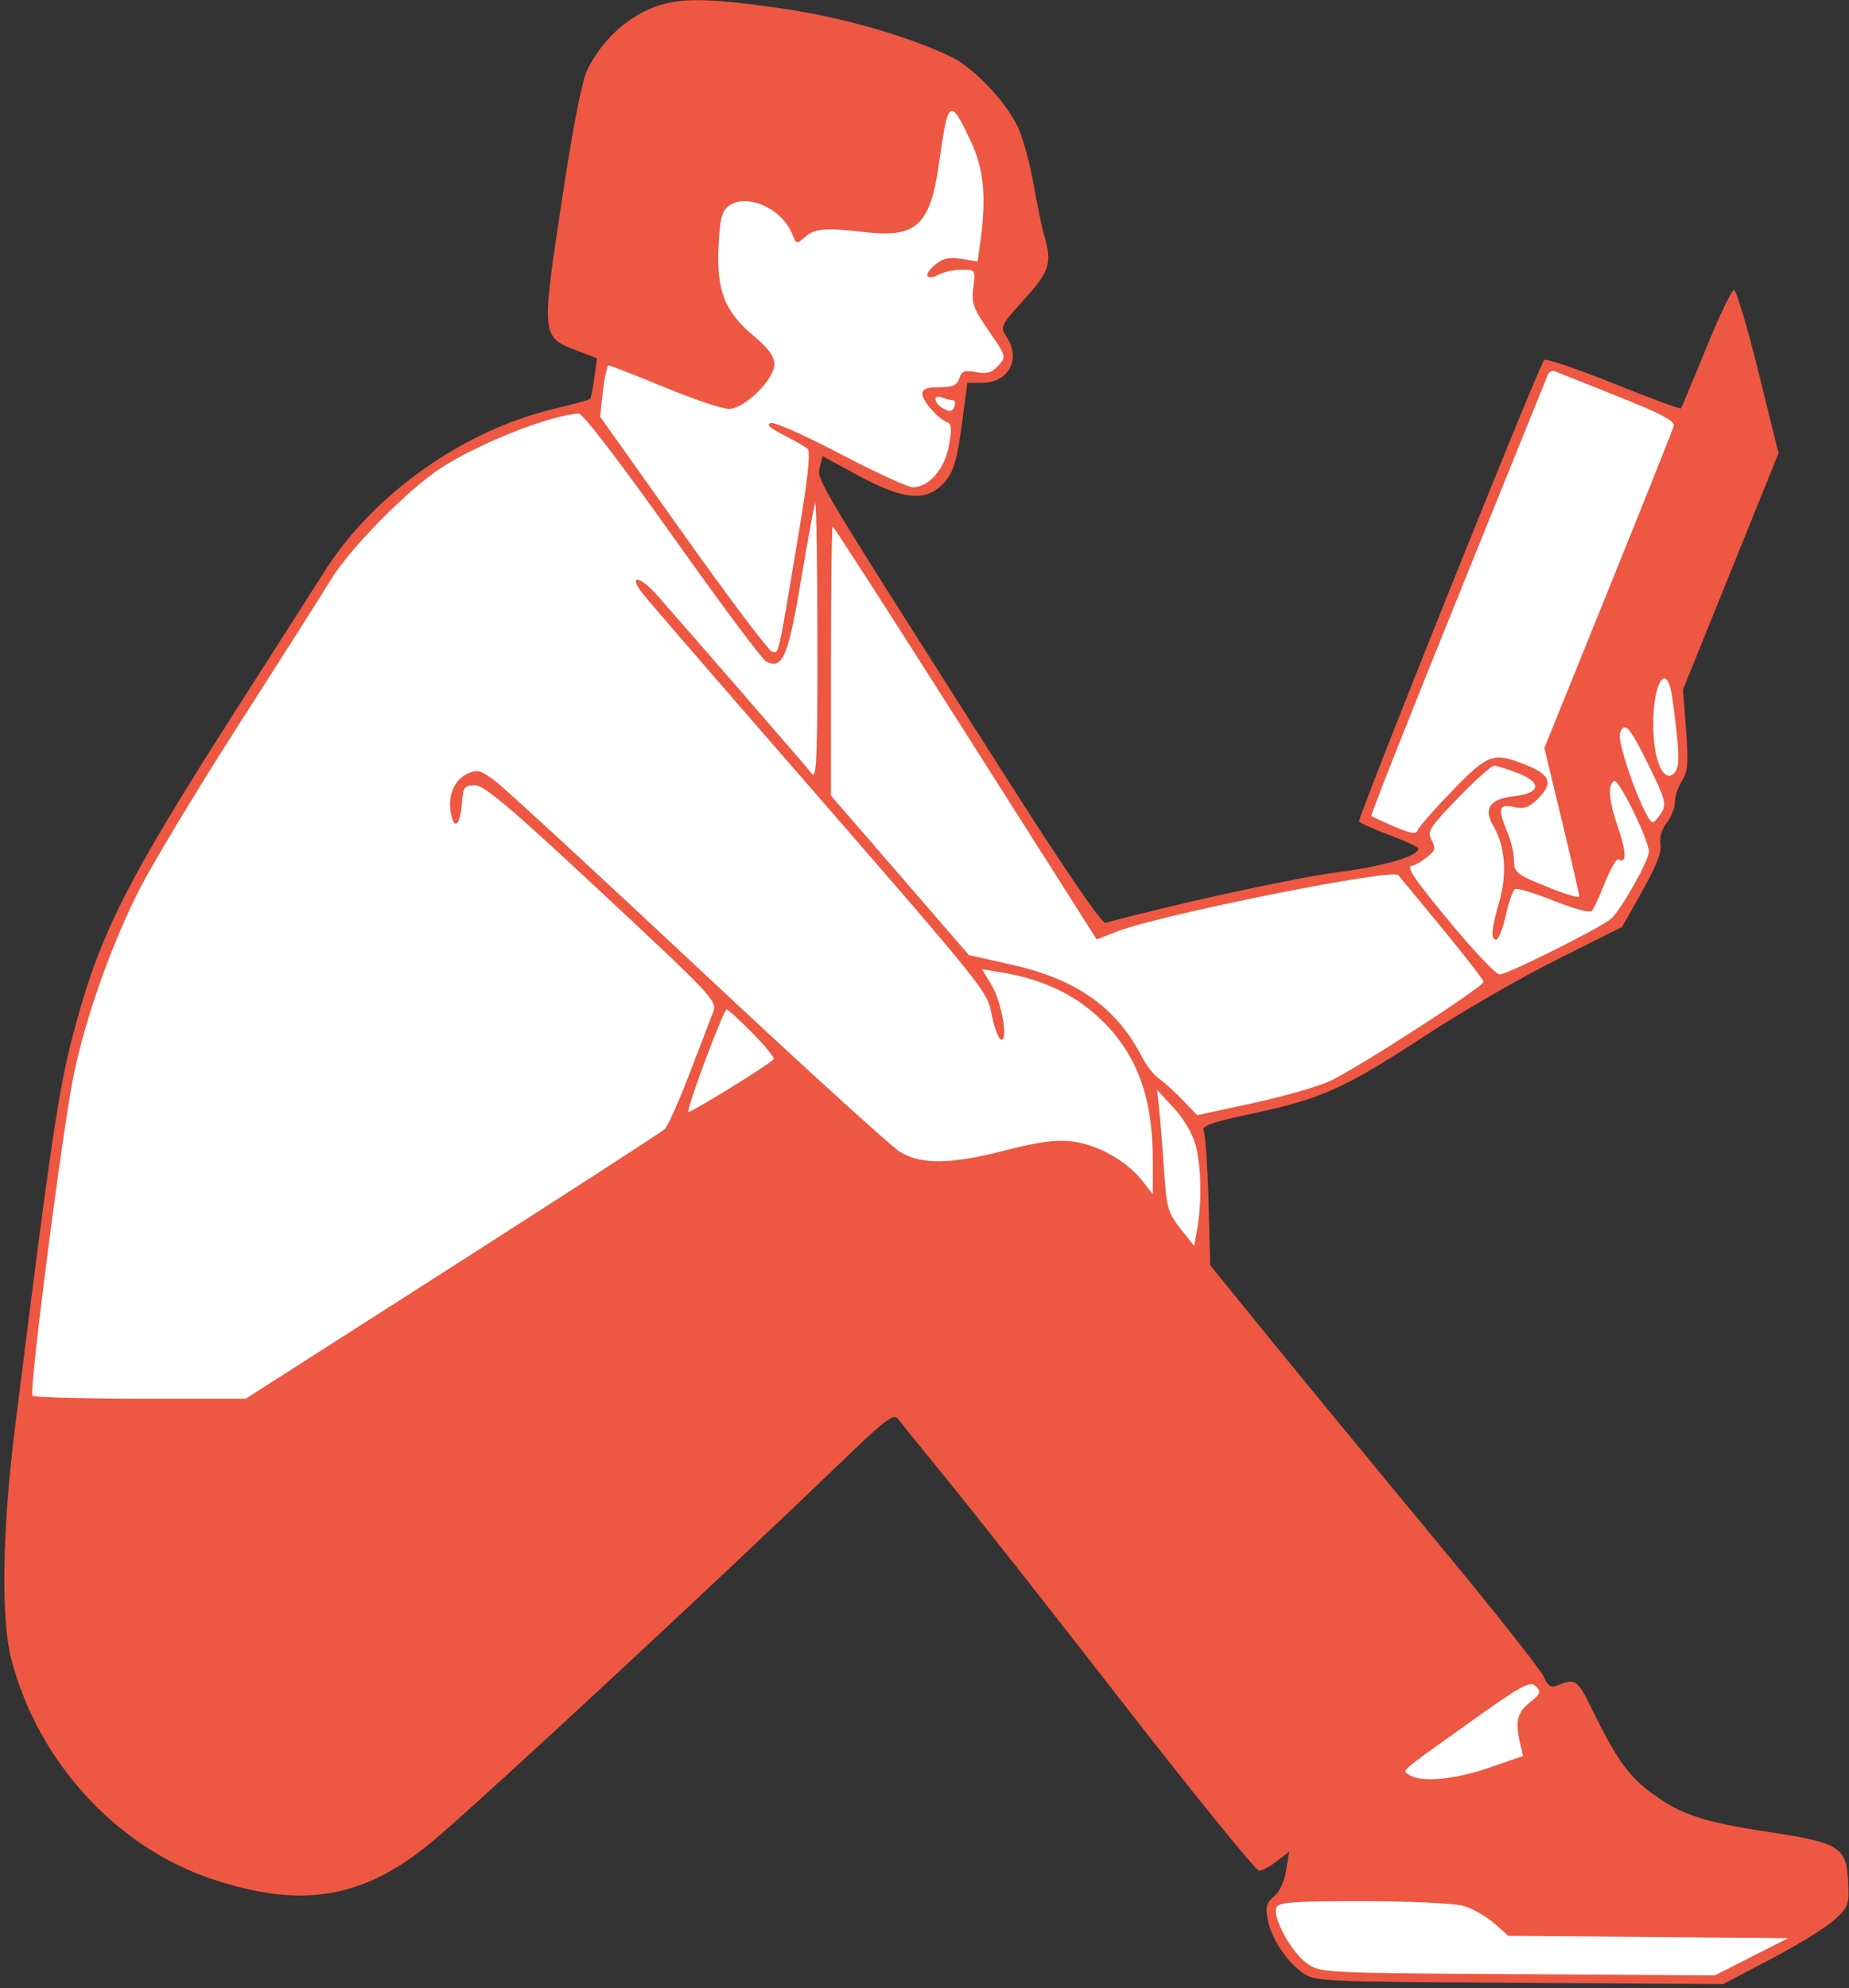
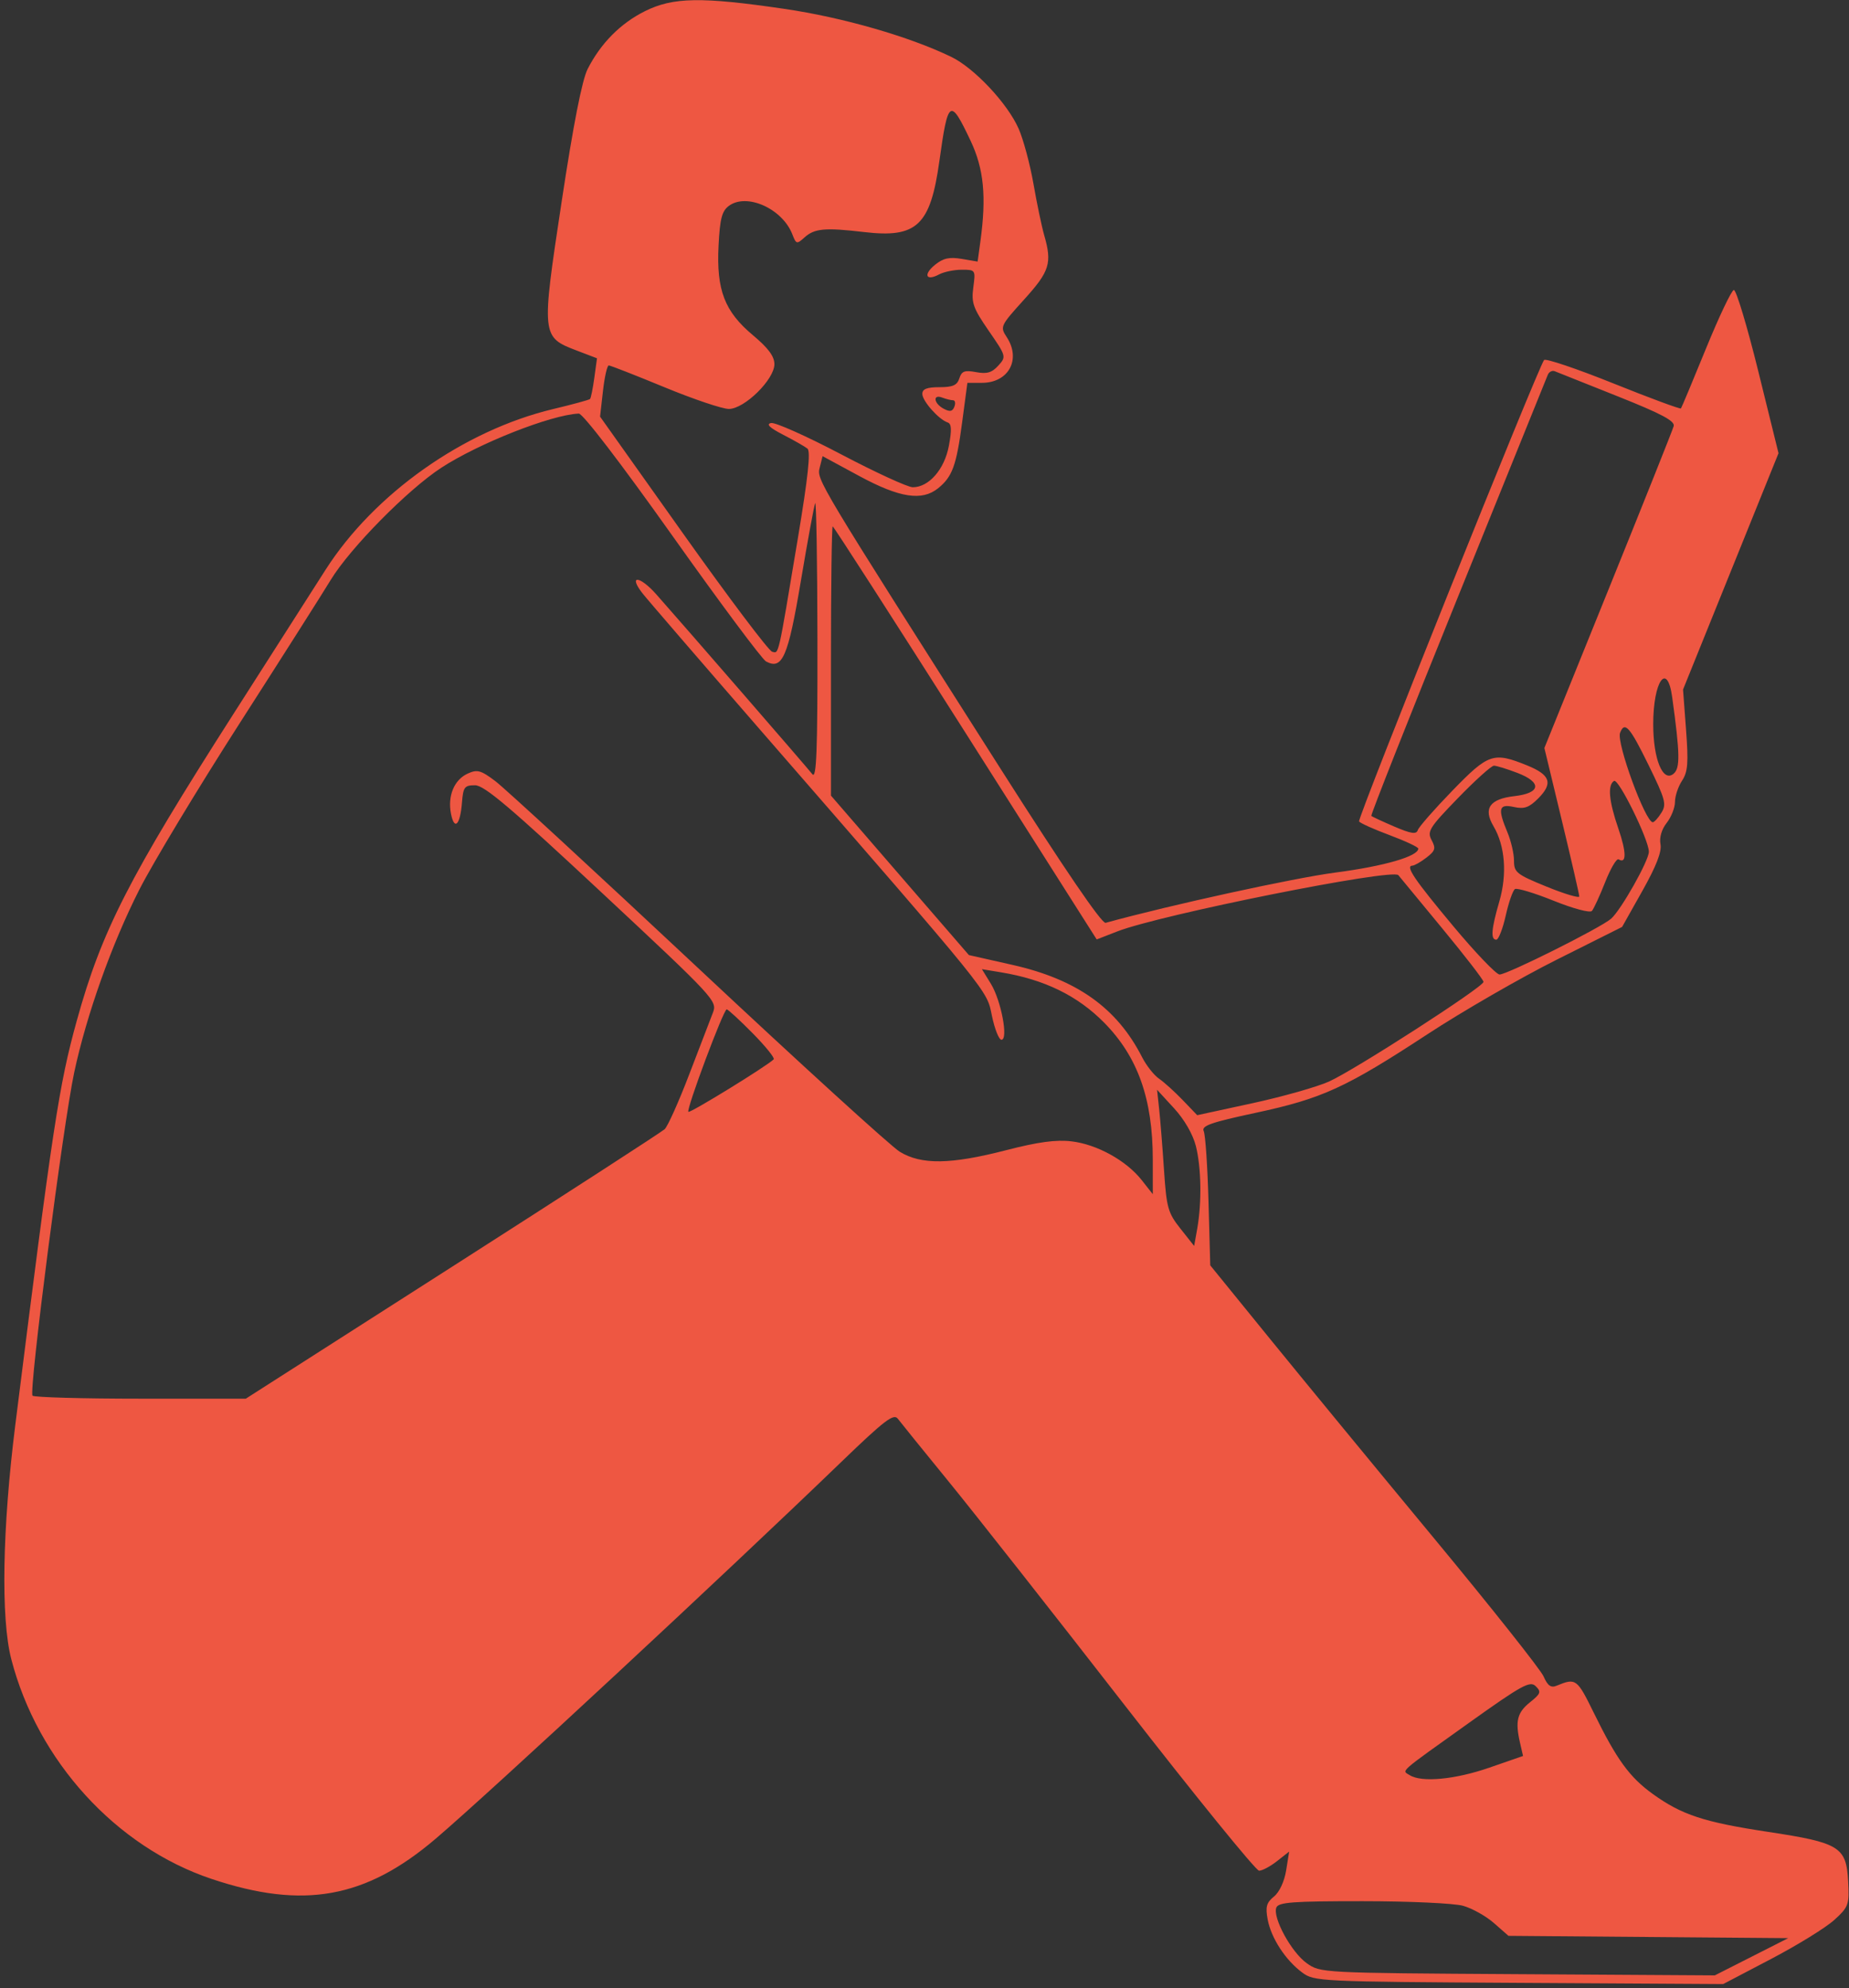
<svg xmlns="http://www.w3.org/2000/svg" width="425" height="457" viewBox="0 0 425 457" fill="none">
  <rect x="0" y="0" width="425" height="457" fill="#333333" stroke="none" />
-   <path d="M15.5 246L5 324L66.5 368.5L193 291.5L314 395.5L300 430.5L292 439L297 449.5L303 454L395.5 455L414.5 444.5L407 441.5L365.5 400L276 291.5L277 273.5L275 259L298 252.5L314.5 245L341 229L371.5 212.5L380.5 196.5L381.5 189L384 182.5L387 175L385 156L395.5 98.5L355.5 84L314 187.5L314.5 189L328 193V195.5L320.5 199.5L278.5 207L253 213.5L199 130.5L187 112.5L187.5 103L201.5 109L211.5 113.5L214.5 111.5L218 106L220 98.5L222 87H224.5L229.5 86L231.5 84L231 79.5L228 72L233 61.5L221 19.5L173.5 29.5L140.5 59.5L138 88.5L136 93L121.5 96.5L102.5 104.5L80.5 124.5L73 136.5L54 166L29 207L15.5 246Z" fill="white" />
  <path fill-rule="evenodd" clip-rule="evenodd" d="M148.241 2.567C142.622 5.367 138.093 9.937 135.077 15.85C133.79 18.372 131.781 28.622 129.088 46.407C124.41 77.304 124.427 77.47 132.59 80.588L137.223 82.357L136.607 86.849C136.268 89.32 135.823 91.51 135.617 91.716C135.412 91.922 131.599 92.96 127.146 94.024C106.585 98.935 85.995 113.482 74.809 131C72.877 134.025 63.334 148.962 53.602 164.194C29.565 201.815 23.349 213.997 17.623 234.708C13.56 249.405 12.156 258.645 3.52 327.5C0.529 351.352 0.172 372.008 2.589 381.356C8.643 404.768 26.642 424.521 48.633 431.888C69.731 438.956 84.043 436.382 100.175 422.618C112.931 411.733 166.386 362.077 193.365 336.05C203.309 326.457 205.418 324.844 206.367 326.107C206.99 326.937 212.253 333.439 218.061 340.558C223.87 347.676 242.001 370.712 258.351 391.75C274.701 412.787 288.676 430 289.405 430C290.134 430 291.988 429.011 293.525 427.802L296.319 425.604L295.629 429.916C295.221 432.468 294.077 434.927 292.826 435.94C291.099 437.338 290.834 438.304 291.38 441.214C292.185 445.504 295.477 450.558 299.322 453.408C302.079 455.451 303.246 455.507 349.111 455.779L396.077 456.057L407.104 450.279C413.169 447.1 419.701 443.068 421.618 441.318C424.921 438.302 425.088 437.836 424.802 432.419C424.384 424.515 422.837 423.563 406.373 421.07C391.651 418.841 386.574 417.172 379.907 412.369C374.558 408.516 371.612 404.462 366.335 393.698C362.477 385.83 362.228 385.649 357.773 387.485C356.484 388.016 355.732 387.475 354.803 385.348C354.12 383.782 342.76 369.46 329.56 353.521C316.36 337.583 299.399 316.963 291.87 307.699L278.181 290.855L277.778 276.177C277.557 268.105 277.063 260.825 276.681 260C276.112 258.775 278.296 258.005 288.588 255.8C303.906 252.517 309.302 250.05 328.12 237.721C336.161 232.453 349.513 224.751 357.792 220.604L372.844 213.066L377.494 204.798C380.7 199.096 381.996 195.76 381.669 194.049C381.378 192.525 381.929 190.635 383.097 189.149C384.144 187.819 385 185.65 385 184.33C385 183.01 385.728 180.818 386.619 179.459C387.958 177.415 388.118 175.398 387.545 167.745L386.853 158.5L397.826 131.339L408.799 104.177L404.149 85.339C401.592 74.977 399.062 66.571 398.527 66.658C397.992 66.745 395.105 72.82 392.111 80.158C389.118 87.496 386.536 93.67 386.373 93.878C386.211 94.086 379.219 91.499 370.837 88.13C362.454 84.761 355.29 82.341 354.917 82.752C353.656 84.142 311.96 188.126 312.387 188.816C312.619 189.192 315.778 190.609 319.405 191.965C323.032 193.321 326 194.713 326 195.058C326 196.83 318.163 199.099 307 200.558C297.388 201.814 268.991 208.025 254.13 212.122C253.247 212.366 244.618 199.706 229.851 176.5C187.431 109.841 187.708 110.301 188.424 107.445L189.074 104.858L197.527 109.429C206.783 114.433 211.928 115.229 215.633 112.228C218.898 109.583 219.824 107.046 221.144 97.133L222.36 88H225.68C231.832 88 234.76 82.616 231.398 77.485C229.834 75.097 229.927 74.895 235.398 68.85C241.302 62.325 241.867 60.499 239.994 53.993C239.441 52.072 238.339 46.793 237.546 42.262C236.753 37.732 235.213 32.009 234.123 29.545C231.559 23.749 223.934 15.63 218.652 13.074C209.004 8.404 193.749 4.011 180.343 2.043C161.225 -0.764 154.712 -0.657 148.241 2.567ZM223.099 32.37C226.138 38.796 226.762 45.164 225.355 55.424L224.711 60.127L221.037 59.506C218.225 59.031 216.792 59.348 214.931 60.857C212.154 63.108 212.813 64.706 215.849 63.081C216.96 62.486 219.307 62 221.066 62C224.226 62 224.257 62.047 223.72 66.054C223.242 69.613 223.675 70.832 227.263 76.032C231.306 81.89 231.33 81.978 229.457 84.048C227.992 85.666 226.836 86.004 224.359 85.539C221.722 85.045 221.04 85.298 220.51 86.969C220.006 88.557 219.007 89 215.933 89C213.052 89 212 89.414 212 90.545C212 92.175 215.77 96.423 217.822 97.107C218.72 97.407 218.792 98.789 218.102 102.482C217.092 107.888 213.507 112 209.804 112C208.658 112 201.247 108.594 193.337 104.431C185.426 100.268 178.177 97.03 177.227 97.235C176.032 97.492 176.886 98.321 180 99.925C182.475 101.199 184.992 102.634 185.593 103.113C186.371 103.733 185.735 109.688 183.39 123.742C178.748 151.563 179.065 150.165 177.487 149.812C176.717 149.641 167.501 137.409 157.007 122.632L137.927 95.764L138.593 89.882C138.959 86.647 139.558 84 139.925 84C140.292 84 146.044 86.25 152.707 89C159.37 91.75 166.039 94 167.528 94C171.11 94 178 87.23 178 83.711C178 81.911 176.585 80.001 173.069 77.058C166.535 71.587 164.647 66.669 165.162 56.463C165.474 50.281 165.93 48.519 167.524 47.33C171.625 44.273 179.846 47.96 182.132 53.882C182.999 56.131 183.154 56.17 184.904 54.587C187.209 52.501 189.61 52.283 198.627 53.341C210.758 54.766 213.857 51.838 215.923 37C217.909 22.732 218.392 22.421 223.099 32.37ZM371.815 91.093C381.916 95.116 385.028 96.771 384.707 97.948C384.474 98.802 377.691 115.798 369.633 135.718L354.982 171.936L358.991 188.585C361.196 197.742 363 205.601 363 206.049C363 206.496 359.625 205.488 355.5 203.808C348.586 200.992 348 200.526 348 197.845C348 196.245 347.325 193.32 346.5 191.346C344.202 185.845 344.483 184.728 347.972 185.494C350.354 186.017 351.46 185.631 353.541 183.55C357.029 180.062 356.378 178.11 351 175.933C343.26 172.8 342.144 173.179 333.827 181.75C329.692 186.012 326.117 190.091 325.883 190.813C325.553 191.831 324.348 191.649 320.5 190C317.772 188.831 315.389 187.723 315.204 187.538C315.019 187.352 323.952 164.768 335.056 137.35C346.159 109.933 355.472 86.912 355.751 86.193C356.03 85.473 356.763 85.089 357.379 85.337C357.996 85.586 364.492 88.176 371.815 91.093ZM219.05 92C219.538 92 219.681 92.667 219.369 93.482C218.938 94.603 218.338 94.716 216.9 93.947C214.612 92.722 214.339 90.532 216.582 91.393C217.452 91.727 218.563 92 219.05 92ZM154.503 123.079C165.461 138.522 175.168 151.555 176.075 152.04C179.837 154.054 181.134 151.061 184.074 133.582C185.624 124.365 187.106 116.301 187.367 115.662C187.628 115.023 187.863 129.125 187.889 147C187.927 172.722 187.682 179.177 186.718 177.95C185.431 176.311 157.059 143.614 150.851 136.614C147.054 132.333 144.359 132.087 147.632 136.321C148.659 137.65 160.996 151.96 175.047 168.119C228.447 229.534 226.739 227.425 228.004 233.517C228.63 236.533 229.611 239 230.184 239C231.821 239 230.122 229.985 227.76 226.136L225.697 222.773L230.098 223.501C240.084 225.151 247.707 228.879 253.836 235.109C261.532 242.933 264.965 252.609 264.973 266.5L264.978 274.5L262.416 271.249C258.878 266.76 252.143 263.041 246.299 262.349C242.74 261.927 238.611 262.486 231.262 264.384C218.527 267.673 211.783 267.772 206.82 264.745C204.797 263.51 183.929 244.5 160.449 222.5C136.968 200.5 116.018 181.187 113.894 179.582C110.515 177.031 109.713 176.81 107.495 177.82C104.394 179.233 102.844 182.97 103.662 187.062C104.449 190.994 105.776 189.645 106.183 184.5C106.468 180.905 106.772 180.5 109.186 180.5C111.315 180.5 117.38 185.642 138.404 205.27C164.309 229.454 164.91 230.104 163.867 232.77C163.279 234.271 160.832 240.646 158.429 246.935C156.025 253.224 153.483 258.902 152.78 259.553C152.076 260.204 130.125 274.408 104 291.118L56.5 321.5H32.333C19.041 321.5 7.855 321.189 7.475 320.809C6.585 319.918 14.531 258.307 17.059 246.5C19.905 233.21 25.7 216.943 32.021 204.5C35.094 198.45 45.459 181.26 55.054 166.299C64.65 151.339 74.075 136.503 76 133.33C80.432 126.026 93.698 112.561 101.429 107.521C110.067 101.889 126.696 95.337 133.039 95.066C133.952 95.027 142.694 106.436 154.503 123.079ZM221.939 168.469L252.081 215.939L256.79 214.105C266.695 210.247 320.189 199.538 321.418 201.167C321.557 201.35 326.019 206.762 331.335 213.193C336.651 219.624 340.997 225.249 340.994 225.693C340.986 226.852 311.451 245.906 305.5 248.592C302.75 249.833 294.804 252.083 287.842 253.593L275.183 256.337L271.842 252.856C270.004 250.942 267.555 248.729 266.399 247.938C265.243 247.147 263.494 244.925 262.512 243C256.741 231.691 247.529 225.13 232.742 221.795L222.702 219.531L206.851 201.205L191 182.879V151.939C191 134.923 191.179 121 191.398 121C191.617 121 205.36 142.361 221.939 168.469ZM384.359 160.25C386.163 173.331 386.22 176.572 384.668 177.861C382.216 179.895 380 174.493 380 166.484C380 156.56 383.216 151.961 384.359 160.25ZM378.913 175.823C382.799 183.75 383.1 184.867 381.878 186.823C381.131 188.02 380.239 189 379.896 189C378.199 189 371.509 170.722 372.377 168.459C373.434 165.706 374.596 167.016 378.913 175.823ZM348.76 177.653C354.488 179.84 354.179 182.307 348.093 183C342.41 183.647 340.881 185.836 343.278 189.894C345.961 194.436 346.46 200.907 344.615 207.252C342.779 213.567 342.588 216 343.928 216C344.439 216 345.415 213.504 346.098 210.454C346.78 207.404 347.736 204.663 348.222 204.363C348.707 204.063 352.709 205.27 357.115 207.046C361.623 208.864 365.467 209.887 365.907 209.388C366.336 208.899 367.709 205.917 368.956 202.76C370.203 199.603 371.593 197.248 372.043 197.527C373.883 198.664 373.861 195.909 371.987 190.461C369.799 184.104 369.47 180.446 370.999 179.501C372.028 178.865 379 193.05 379 195.779C379 197.824 372.625 209.134 370.326 211.168C367.99 213.235 346.473 224 344.678 224C343.932 224 339.184 219.046 334.126 212.99C325.069 202.147 322.954 199.022 324.643 198.978C325.114 198.966 326.566 198.136 327.869 197.134C329.909 195.565 330.074 195.007 329.059 193.111C327.988 191.109 328.537 190.234 335.11 183.455C339.085 179.355 342.809 176 343.386 176C343.962 176 346.38 176.744 348.76 177.653ZM172.976 237.475C175.95 240.487 178.137 243.196 177.837 243.497C176.295 245.039 158.596 255.929 158.229 255.562C157.697 255.03 166.297 232.028 167.034 232.012C167.328 232.005 170.002 234.464 172.976 237.475ZM274.879 263.436C276.124 268.379 276.253 276.426 275.184 282.449L274.483 286.397L271.334 282.422C268.459 278.792 268.13 277.622 267.555 268.973C267.209 263.763 266.708 257.475 266.442 255L265.958 250.5L269.858 254.743C272.23 257.322 274.198 260.73 274.879 263.436ZM351.691 391.273C348.735 393.638 348.24 395.623 349.374 400.564L350.077 403.627L342.288 406.325C334.45 409.041 326.755 409.763 324.029 408.039C322.191 406.877 321.153 407.794 337.585 396.061C349.826 387.321 351.679 386.302 352.987 387.586C354.301 388.875 354.149 389.307 351.691 391.273ZM336.277 438.06C338.355 438.637 341.557 440.428 343.393 442.041L346.732 444.972L378.881 445.236L411.03 445.5L402.593 449.78L394.156 454.059L348.828 453.78C303.595 453.501 303.493 453.495 300.336 451.243C296.827 448.74 292.485 440.785 293.369 438.48C293.844 437.244 297.117 437.001 313.219 437.006C323.823 437.009 334.2 437.483 336.277 438.06Z" fill="#EE5742" />
</svg>